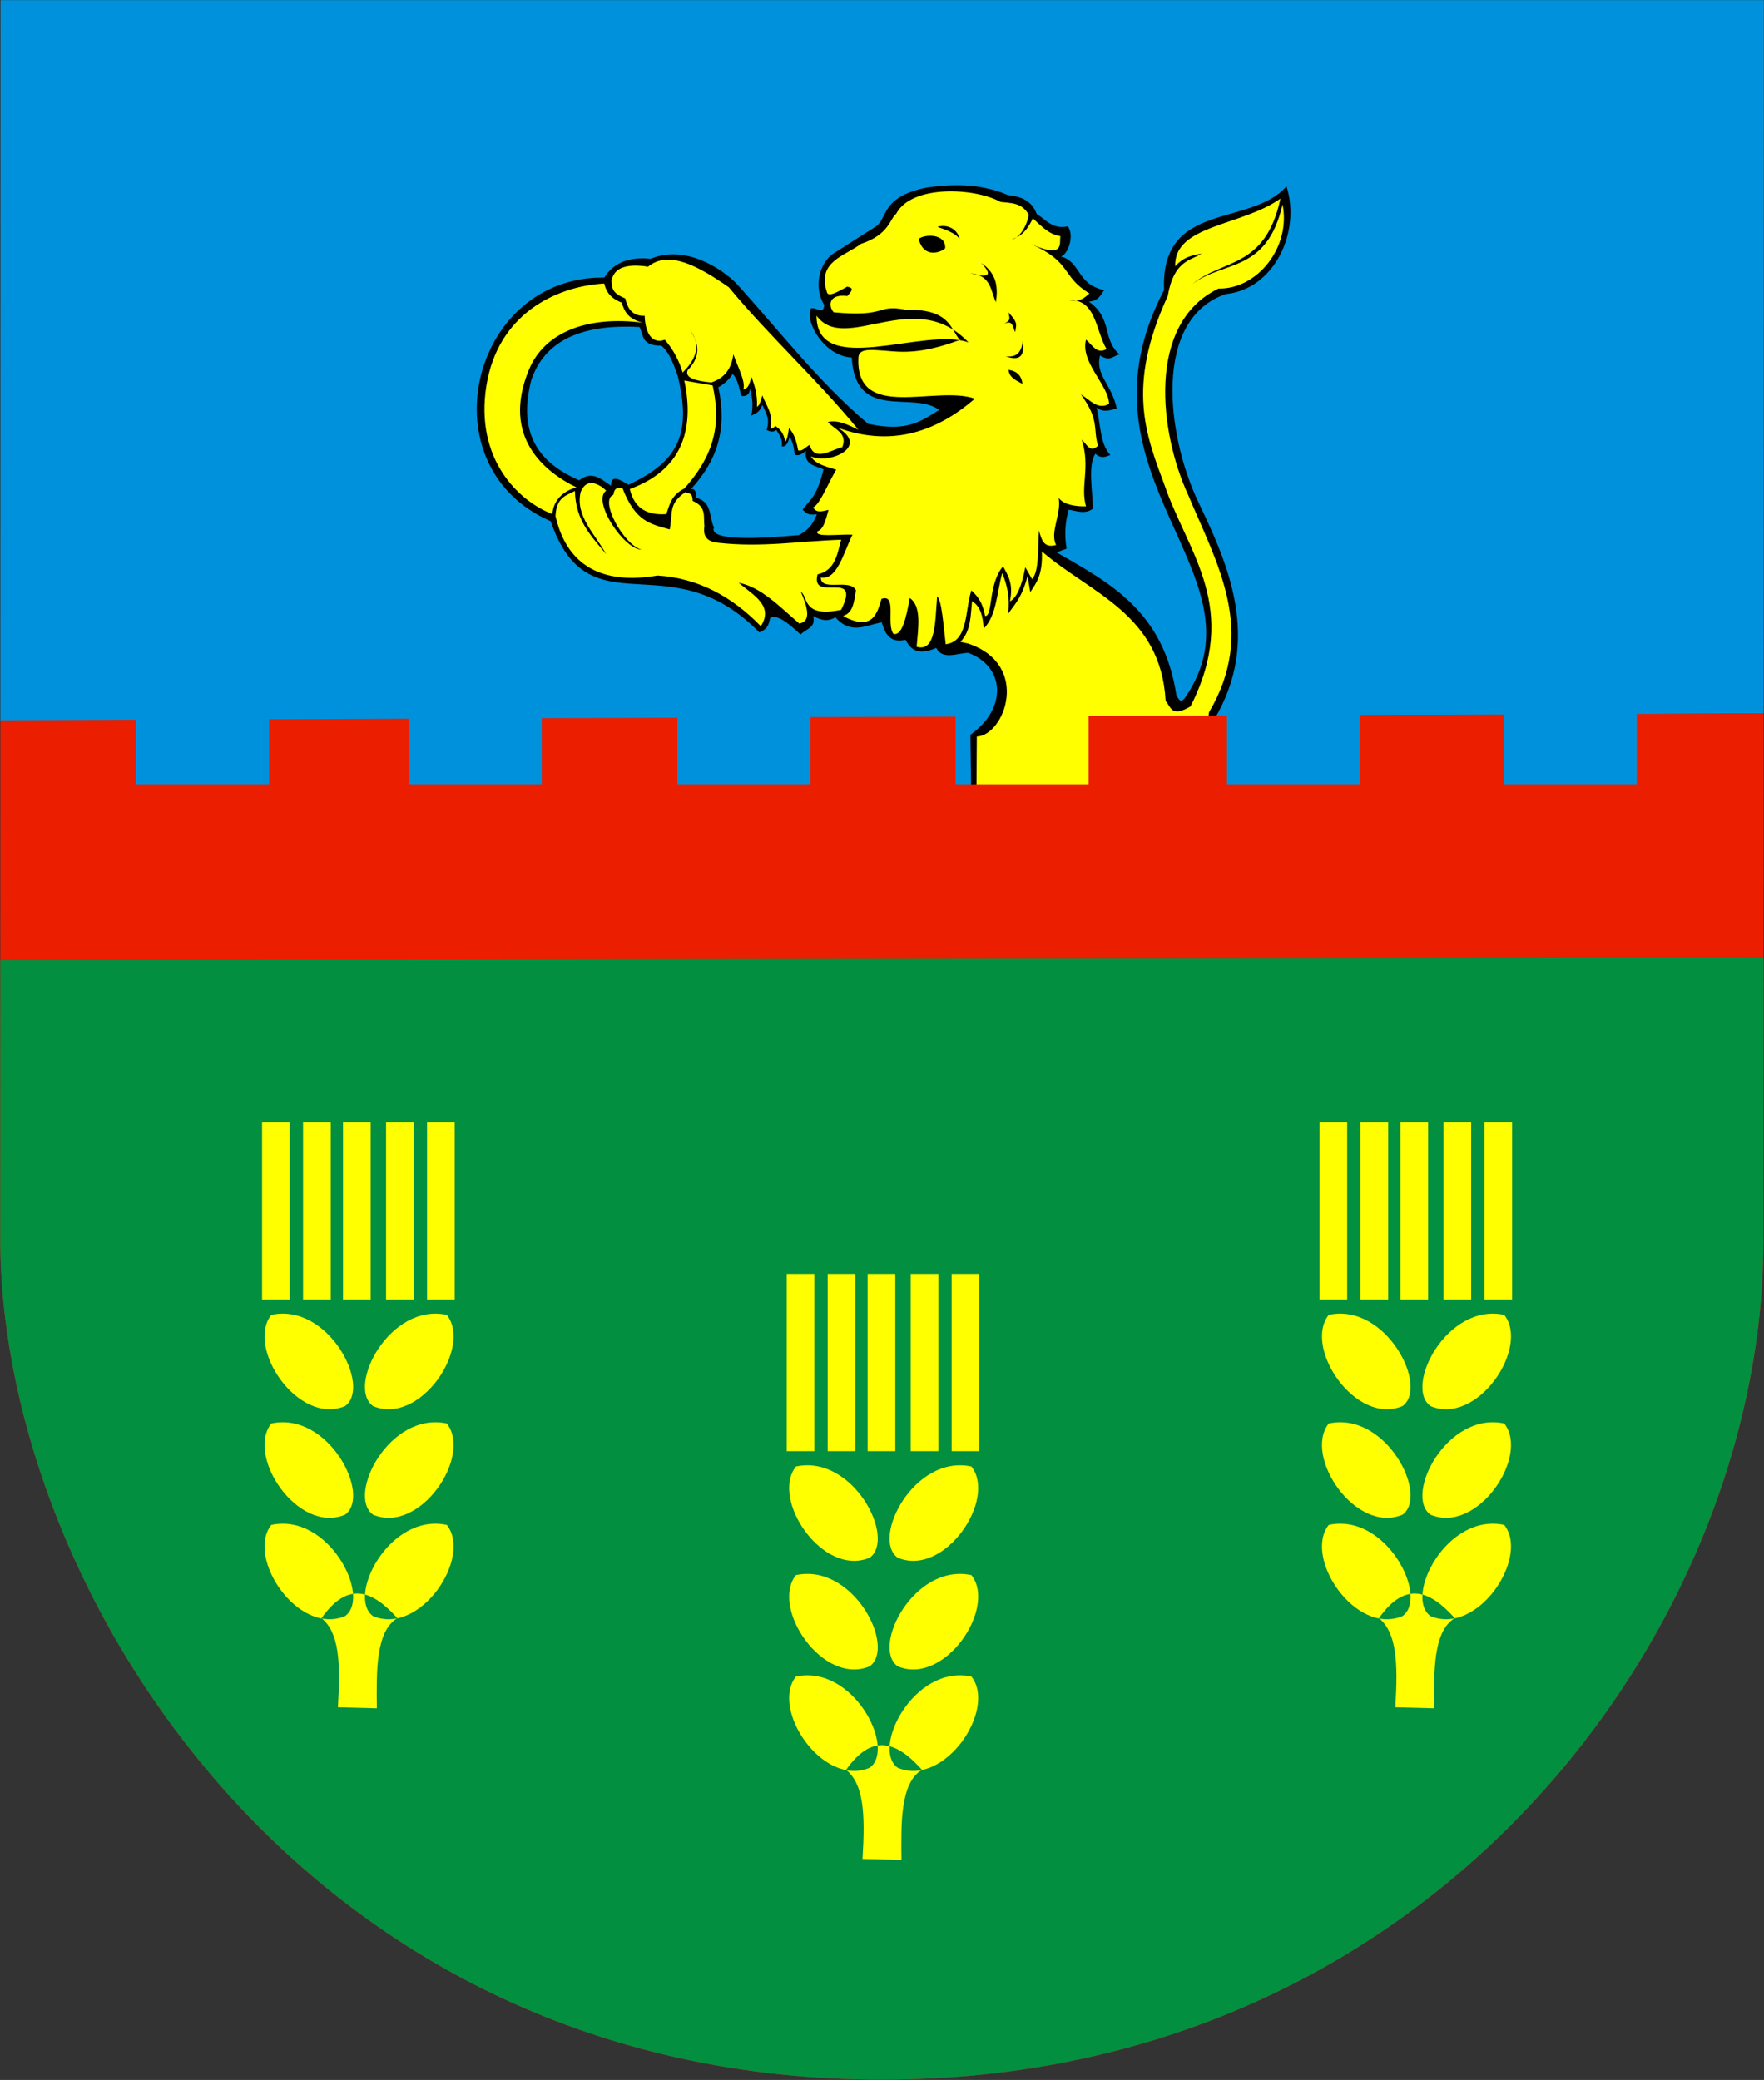
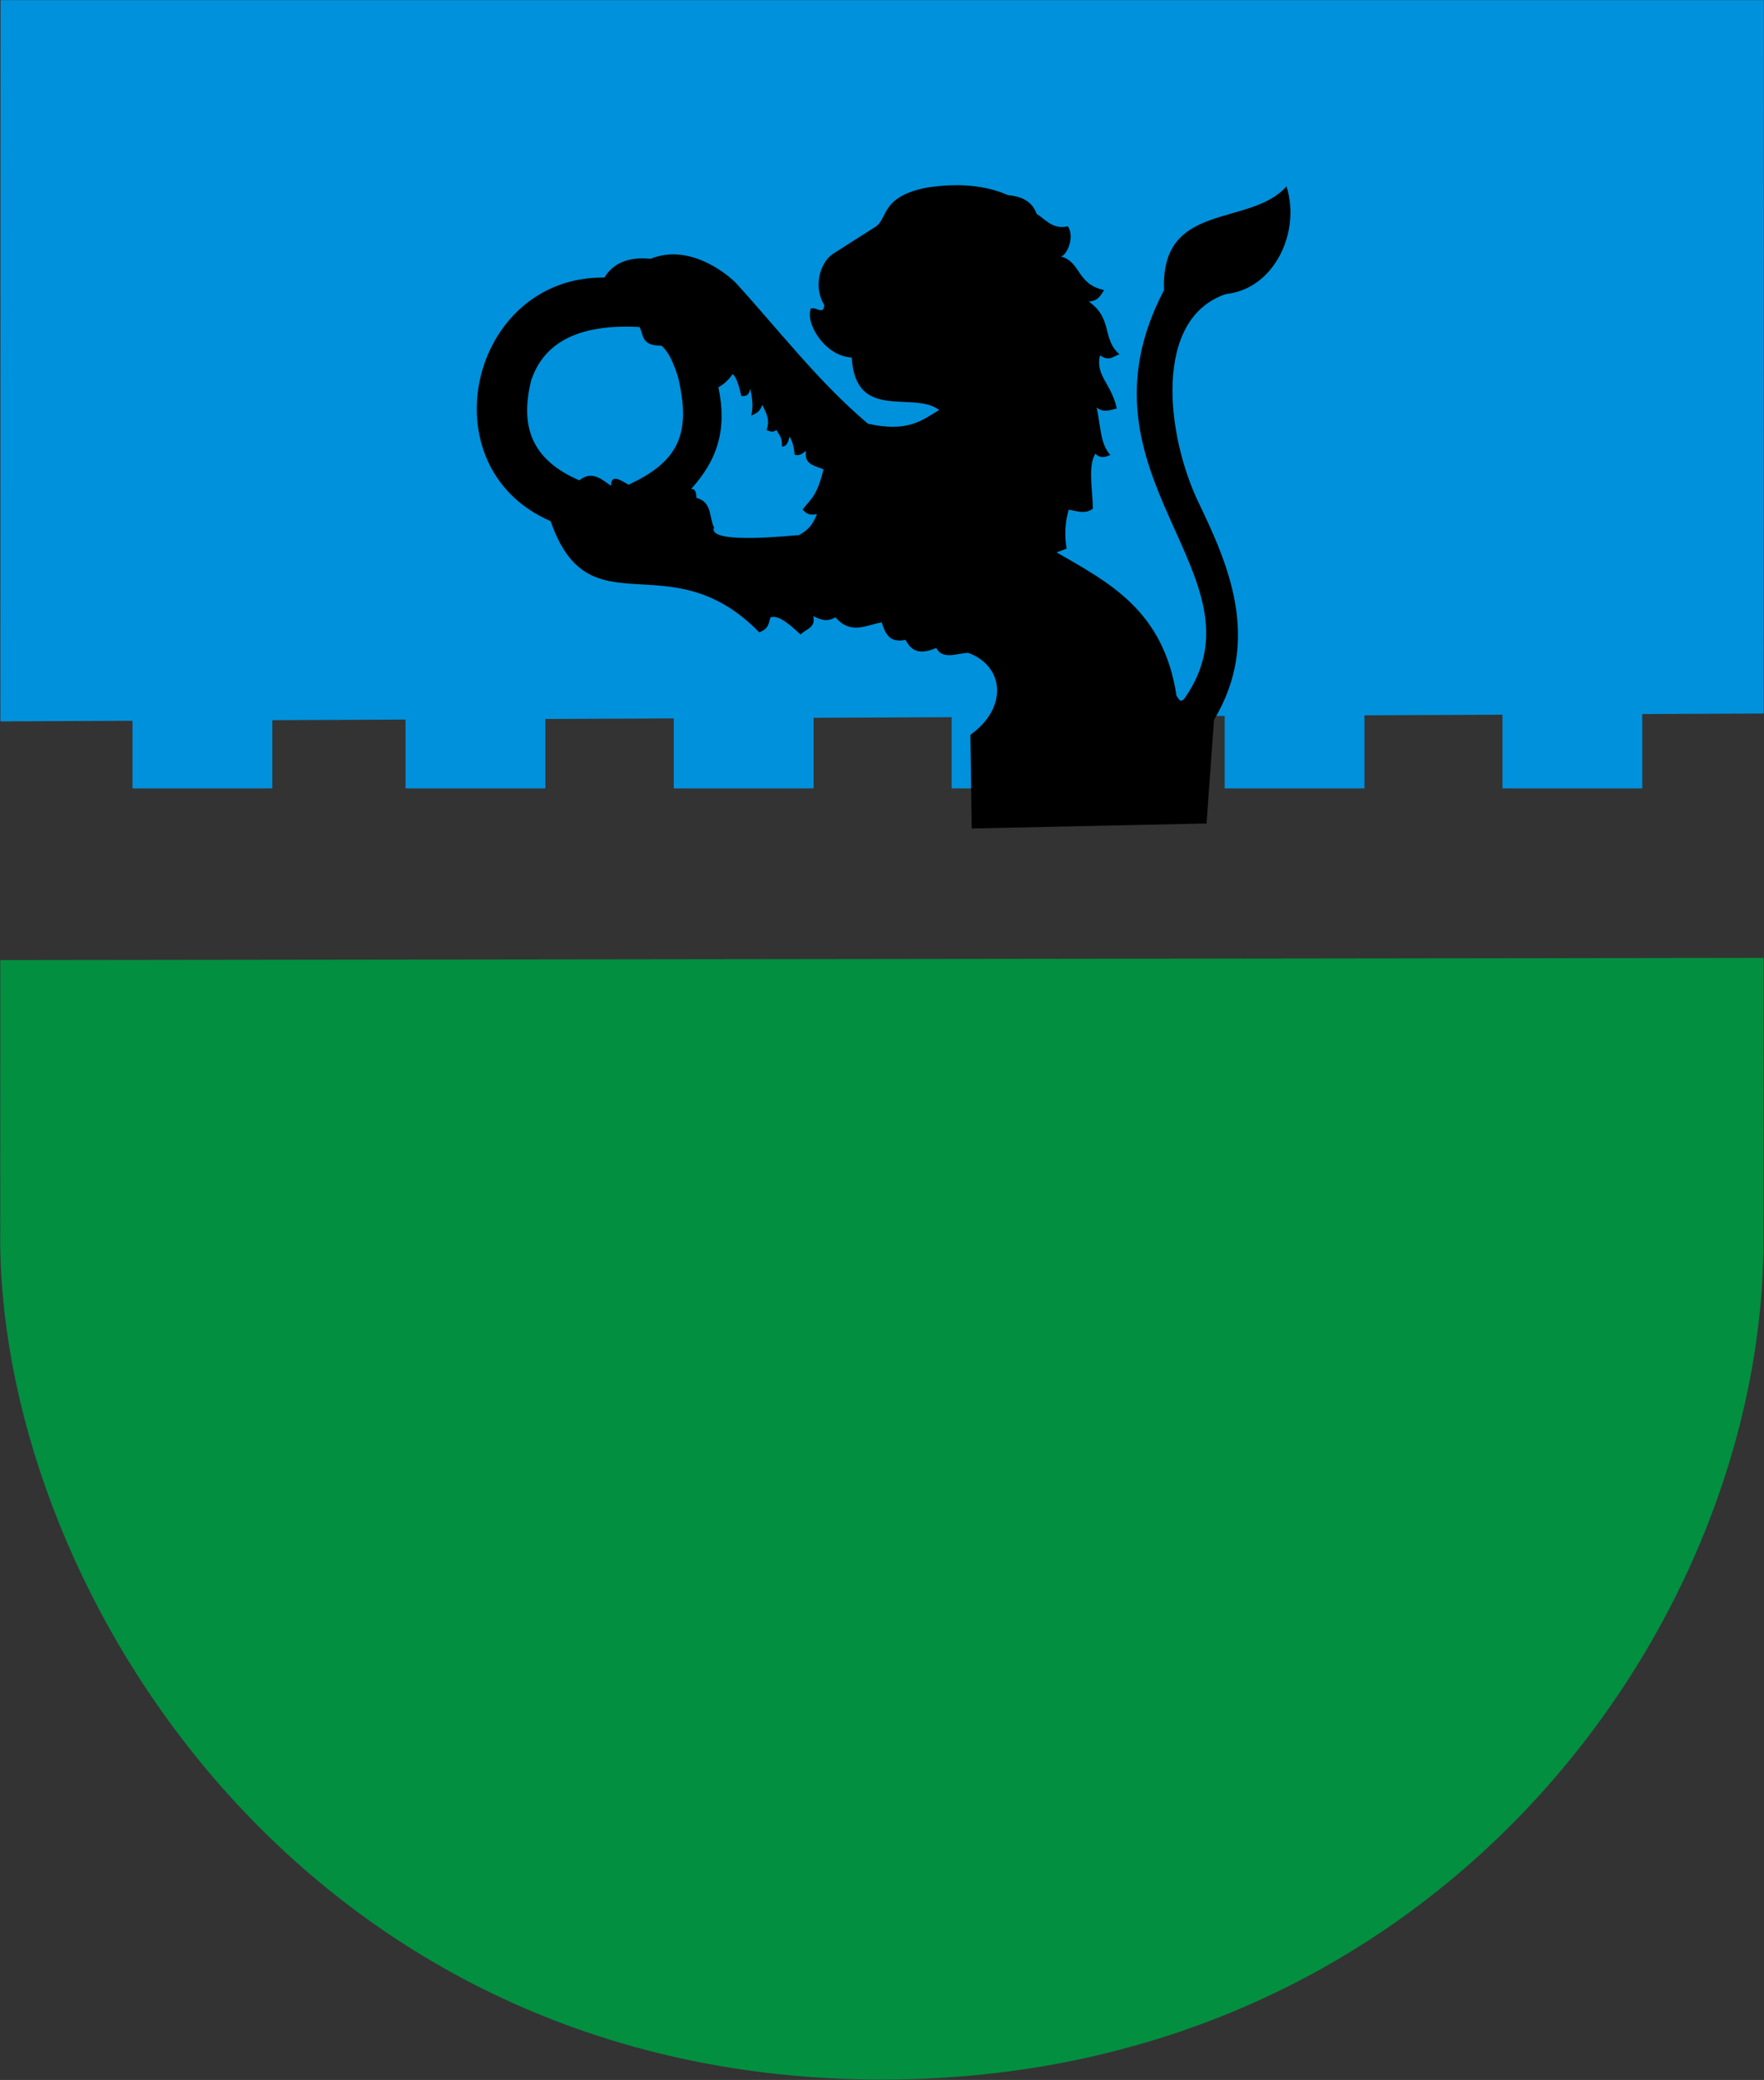
<svg xmlns="http://www.w3.org/2000/svg" xmlns:ns1="http://sodipodi.sourceforge.net/DTD/sodipodi-0.dtd" xmlns:ns2="http://www.inkscape.org/namespaces/inkscape" id="svg2" ns1:version="0.32" ns2:version="0.46" width="744.626" height="878.04" version="1.0" ns1:docname="POL_gmina_Radzanowo_COA.svg" ns2:output_extension="org.inkscape.output.svg.inkscape">
  <rect width="100%" height="100%" fill="#333333" stroke="none" />
  <defs id="defs5">
    <ns2:perspective ns1:type="inkscape:persp3d" ns2:vp_x="0 : 526.18109 : 1" ns2:vp_y="0 : 1000 : 0" ns2:vp_z="744.09448 : 526.18109 : 1" ns2:persp3d-origin="372.04724 : 350.78739 : 1" id="perspective9" />
    <ns2:perspective id="perspective2514" ns2:persp3d-origin="372.04724 : 350.78739 : 1" ns2:vp_z="744.09448 : 526.18109 : 1" ns2:vp_y="0 : 1000 : 0" ns2:vp_x="0 : 526.18109 : 1" ns1:type="inkscape:persp3d" />
  </defs>
  <ns1:namedview ns2:window-height="850" ns2:window-width="1440" ns2:pageshadow="2" ns2:pageopacity="0.0" guidetolerance="10.0" gridtolerance="10.0" objecttolerance="10.0" borderopacity="1.0" bordercolor="#666666" pagecolor="#ffffff" id="base" showgrid="false" ns2:zoom="0.72501382" ns2:cx="486.46499" ns2:cy="445.7759" ns2:window-x="-8" ns2:window-y="-8" ns2:current-layer="svg2" showguides="true" ns2:guide-bbox="true" />
  <g id="g3438" transform="matrix(1.011,0,0,1.011,425.075,268.326)">
    <path id="path2506" d="M -420.219,-265.344 L -420.281,35.812 L -365.125,35.562 L -365.125,63.781 L -306.75,63.781 L -306.75,35.312 L -251.125,35.062 L -251.125,63.781 L -192.75,63.781 L -192.75,34.812 L -139.125,34.562 L -139.125,63.781 L -80.75,63.781 L -80.75,34.312 L -23.125,34.062 L -23.125,63.781 L 35.25,63.781 L 35.25,33.781 L 90.875,33.531 L 90.875,63.781 L 149.25,63.781 L 149.25,33.281 L 206.875,33.031 L 206.875,63.781 L 265.25,63.781 L 265.25,32.75 L 315.906,32.531 L 316,-265.344 L -420.219,-265.344 z" style="fill:#0091dc;fill-opacity:1;fill-rule:nonzero;stroke:none;stroke-width:3.543;stroke-linecap:round;stroke-linejoin:round;stroke-miterlimit:4;stroke-dasharray:none;stroke-dashoffset:0;stroke-opacity:1" />
    <g transform="translate(-805.027,2.493)" style="stroke:none" id="g3404">
      <path id="path3355" style="fill:#000000;fill-opacity:1;fill-rule:evenodd;stroke:none;stroke-width:1px;stroke-linecap:butt;stroke-linejoin:miter;stroke-opacity:1" d="M 614.482,-50.289 C 562.201,-72.91 580.85,-152.644 636.912,-152.007 C 640.612,-158.032 646.949,-160.761 656.212,-159.832 C 671.195,-166.005 686.254,-155.232 691.683,-149.921 C 709.839,-129.997 726.332,-108.412 746.976,-90.976 C 763.472,-87.245 769.616,-92.387 776.709,-96.714 C 765.83,-104.923 741.769,-91.581 740.195,-118.623 C 729.004,-119.103 720.589,-133.059 723.183,-139.152 C 725.715,-139.661 728.361,-136.28 728.719,-140.531 C 724.14,-147.982 726.715,-158.004 732.37,-161.918 L 749.584,-172.873 C 755.668,-176.168 751.587,-185.602 771.493,-189.565 C 784.96,-191.614 796.2,-190.482 805.399,-186.435 C 810.964,-185.914 815.475,-183.988 817.396,-178.61 C 821.302,-176.099 824.274,-171.955 830.437,-173.394 C 833.418,-169.116 830.147,-161.35 827.543,-160.811 C 835.963,-158.55 834.073,-149.181 845.565,-146.791 C 843.323,-143.019 842.35,-142.409 839.212,-141.932 C 849.283,-134.942 844.585,-126.34 852.017,-119.93 C 849.373,-119.331 848.166,-116.771 843.871,-119.473 C 841.772,-111.188 848.73,-107.592 850.845,-97.336 C 847.889,-96.623 845.391,-95.444 842.435,-97.758 C 844.106,-90.957 843.792,-82.568 848.173,-77.936 C 846.086,-76.99 844,-76.397 841.913,-78.457 C 838.681,-73.21 840.817,-63.489 840.87,-55.505 C 837.74,-53.007 833.924,-54.604 830.795,-55.084 C 829.391,-50.216 828.885,-44.899 829.916,-38.813 L 825.743,-37.248 C 847.694,-24.578 870.448,-13.025 875.819,22.739 C 876.797,23.752 877.357,26.226 879.471,23.261 C 914.57,-27.849 829.74,-68.774 870.603,-146.791 C 869.025,-184.144 906.64,-172.929 921.723,-190.086 C 927.814,-171.05 916.607,-147.165 896.456,-145.126 C 865.918,-134.877 871.456,-86.366 884.996,-58.095 C 897.099,-32.825 911.611,-0.882 891.468,32.65 L 888.338,75.946 L 790.272,78.032 L 789.75,38.91 C 805.535,27.677 803.942,10.164 788.771,4.682 C 783.876,4.974 778.043,7.662 775.502,2.66 C 767.724,5.941 764.899,3.345 762.625,-0.734 C 755.806,0.737 754.158,-3.537 752.714,-8.037 C 746.281,-6.899 739.847,-2.724 733.414,-10.123 C 729.936,-8.242 727.602,-8.882 724.124,-10.645 C 725.245,-5.702 721.338,-5.484 718.837,-2.956 C 712.355,-9.084 708.918,-10.967 706.289,-10.123 C 705.45,-7.916 705.845,-5.503 701.594,-3.864 C 663.819,-42.514 630.654,-3.496 614.482,-50.289 z M 651.595,-131.351 C 625.715,-132.769 611.485,-124.592 606.327,-108.945 C 601.798,-90.494 605.937,-76.174 626.446,-67.334 C 631.699,-71.566 635.628,-67.858 639.707,-65.048 C 639.691,-70.108 643.497,-67.527 647.023,-65.505 C 667.953,-75.212 673.358,-86.842 667.599,-110.774 C 665.553,-116.807 663.83,-120.894 660.741,-123.577 C 652.218,-123.432 653.361,-128.118 651.595,-131.351 z M 684.518,-106.201 C 686.977,-107.553 688.932,-109.408 690.462,-111.688 C 692.31,-110.21 693.171,-106.265 694.12,-102.543 C 695.837,-102.45 697.433,-102.638 697.779,-105.744 C 698.586,-102.097 699.255,-98.416 698.236,-94.313 C 699.986,-95.272 701.941,-95.719 702.808,-98.885 C 704.337,-95.773 706.242,-92.823 704.637,-88.368 C 705.883,-87.863 707.061,-87.09 708.753,-88.368 C 709.781,-86.436 711.307,-85.169 711.039,-81.509 C 712.582,-81.214 713.626,-82.668 714.24,-85.625 C 715.522,-83.357 715.992,-81.611 716.395,-78.025 C 718.26,-77.39 719.69,-78.494 721.099,-79.68 C 720.186,-73.737 724.956,-73.477 728.415,-71.907 C 725.575,-60.29 722.944,-59.567 719.684,-55.097 C 721.176,-53.806 721.491,-52.659 725.671,-53.159 C 724.327,-50.1 723.039,-47.034 718.072,-44.428 C 718.204,-44.691 679.561,-40.066 682.689,-47.672 C 680.558,-51.955 682.034,-58.206 675.373,-60.018 C 675.251,-62.038 675.031,-63.935 673.087,-63.676 C 684.509,-76.166 688.142,-89.165 684.518,-106.201 z" ns1:nodetypes="cccccccccccccccccccccccccccccccccscccccccccccccccccccccccccccccccccccccccccc" />
      <path style="fill:none;fill-opacity:0.75;fill-rule:evenodd;stroke:none;stroke-width:1px;stroke-linecap:butt;stroke-linejoin:miter;stroke-opacity:1" d="M 645.687,-143.249 C 658.187,-155.546 677.54,-150.401 681.189,-144.198" id="path3374" ns1:nodetypes="cc" />
-       <path style="fill:none;fill-opacity:0.75;fill-rule:evenodd;stroke:none;stroke-width:1px;stroke-linecap:butt;stroke-linejoin:miter;stroke-opacity:1" d="M 653.953,-136.338 C 656.418,-146.655 675.937,-141.217 681.596,-135.932" id="path3376" ns1:nodetypes="cc" />
-       <path style="fill:none;fill-opacity:0.75;fill-rule:evenodd;stroke:none;stroke-width:1px;stroke-linecap:butt;stroke-linejoin:miter;stroke-opacity:1" d="M 662.083,-125.904 C 664.624,-133.155 668.878,-130.529 672.788,-129.563" id="path3378" ns1:nodetypes="cc" />
-       <path id="path3362" style="fill:#ffff00;fill-opacity:1;fill-rule:evenodd;stroke:none;stroke-width:1px;stroke-linecap:butt;stroke-linejoin:miter;stroke-opacity:1" d="M 636.849,-149.521 C 637.647,-146.399 639.132,-143.475 644.132,-141.554 C 645.273,-138.141 646.526,-134.765 653.009,-133.133 C 630.411,-136.106 612.064,-129.541 605.439,-113.558 C 593.775,-85.419 611.989,-70.869 625.241,-64.395 C 618.029,-62.399 615.436,-57.313 615.226,-53.242 C 600.939,-58.703 582.739,-76.424 587.685,-106.958 C 592.469,-136.486 616.202,-148.279 636.849,-149.521 z M 670.307,-109.006 L 682.143,-106.958 C 684.962,-93.785 684.902,-80.115 670.307,-63.94 C 664.692,-61.001 664.165,-57.111 662.796,-53.242 C 653.87,-52.569 649.194,-56.5 647.547,-63.712 C 669.008,-71.468 674.743,-88.104 670.307,-109.006 z M 670.744,-62.412 C 671.93,-61.67 673.737,-62.582 673.766,-58.755 C 679.811,-56.2 678.159,-51.995 678.695,-48.26 C 677.915,-43.239 680.56,-41.644 684.42,-41.263 C 702.652,-39.186 718.656,-42.003 735.783,-42.535 C 734.135,-36.424 733.279,-29.691 725.924,-28.064 C 722.876,-15.833 744.558,-30.69 735.783,-13.275 C 719.578,-9.86 722.102,-18.618 718.927,-20.908 C 721.807,-14.177 723.381,-8.409 718.291,-7.551 C 710.138,-14.543 702.356,-22.805 693.007,-24.566 C 699.171,-19.375 707.783,-14.86 702.23,-6.437 C 690.091,-18.95 675.938,-26.519 659.136,-27.587 C 627.992,-22.265 619.43,-39.843 616.519,-52.394 C 616.855,-60.331 621.053,-61.026 624.629,-62.889 C 624.879,-50.287 631.725,-43.808 637.668,-36.492 C 633.071,-44.9 624.68,-52.464 627.014,-62.412 C 629.986,-69.757 636.274,-64.403 637.668,-63.048 C 631.611,-58.586 645.219,-38.336 652.457,-38.4 C 645.127,-40.194 634.623,-59.064 640.69,-61.299 C 641.017,-64.09 642.488,-64.594 644.506,-64.003 C 650.01,-49.991 656.008,-49.189 664.224,-46.828 C 665.576,-53.952 663.573,-57.479 670.744,-62.412 z M 639.894,-150.827 C 640.599,-153.437 642.315,-158.522 655.16,-156.552 C 663.804,-163.545 676.04,-156.889 688.872,-147.965 C 705.614,-127.714 726.333,-108.869 742.939,-88.492 C 738.789,-90.411 734.68,-92.72 730.218,-91.672 C 733.003,-88.592 738.632,-87.056 736.26,-81.177 C 731.118,-79.86 724.723,-75.035 722.585,-82.131 C 720.994,-81.268 719.404,-79.183 717.814,-79.905 C 717.166,-83.672 716.101,-86.977 713.998,-89.128 C 713.655,-86.891 713.377,-84.542 712.407,-83.403 C 711.846,-87.262 710.112,-88.777 708.273,-90.082 C 707.716,-89.313 707.108,-88.822 706.243,-88.979 C 707.621,-94.839 704.642,-98.294 702.866,-102.803 C 702.25,-101.037 701.999,-98.759 700.64,-98.033 C 700.896,-103.61 699.563,-106.89 698.414,-110.436 C 697.545,-108.381 697.297,-105.518 694.925,-105.417 C 696.041,-108.484 692.481,-114.968 690.781,-119.977 C 690.007,-113.754 686.866,-109.899 681.558,-108.21 C 674.779,-108.815 670.444,-110.183 671.698,-113.299 C 677.681,-119.514 676.167,-124.939 672.653,-130.155 C 678.315,-122.87 673.767,-116.457 669.613,-112.344 C 668.134,-117.352 665.587,-122.151 662.157,-126.02 C 656.036,-123.866 653.903,-130.236 653.758,-136.051 C 649.625,-135.877 646.782,-137.909 645.672,-143.277 C 640.534,-145.404 640.008,-147.193 639.894,-150.827 z M 785.585,0.113 C 790.153,-4.713 789.772,-10.953 790.444,-16.892 C 794.251,-14.523 794.98,-10.101 795.303,-5.408 C 800.681,-10.803 800.819,-20.565 803.033,-28.598 C 805.101,-23.685 806.325,-18.265 805.462,-11.592 C 808.322,-15.664 811.33,-18.409 813.634,-27.494 L 814.738,-20.647 C 817.197,-24.468 819.977,-27.585 819.597,-37.653 C 839.954,-20.041 869.258,-11.639 871.277,24.849 C 873.505,27.041 873.408,31.982 881.657,27.058 C 902.566,-14.222 880.491,-37.08 870.835,-65.26 C 863.137,-86.065 854.645,-106.33 872.16,-144.326 C 874.676,-159.165 881.754,-159.077 886.295,-161.995 C 882.614,-161.311 878.933,-160.808 875.252,-156.694 C 874.683,-174.039 902.977,-173.409 919.203,-184.964 C 912.841,-155.478 894.913,-159.879 882.32,-149.185 C 895.252,-159.273 913.422,-153.644 920.086,-182.534 C 923.69,-164.652 909.47,-147.068 893.363,-147.418 C 862.935,-132.75 868.92,-86.81 880.553,-61.505 C 892.65,-32.62 909.524,-4.488 889.387,29.487 L 883.645,71.008 L 792.211,72.113 L 792.431,39.647 C 804.054,39.181 815.151,9.531 788.677,0.776 L 785.585,0.113 z M 725.507,-136.076 C 725.513,-109.653 770.785,-131.636 788.948,-124.91 C 766.52,-148.723 737.43,-119.798 725.507,-136.076 z M 738.367,-144.292 C 741.725,-147.841 739.639,-147.76 738.367,-148.222 C 734.349,-146.016 730.155,-143.583 729.794,-146.078 C 725.736,-158.761 737.193,-160.864 744.082,-166.083 C 756.003,-169.924 756.283,-176.969 758.728,-178.585 C 765.09,-190.894 791.706,-189.524 802.309,-183.586 C 806.653,-183.046 811.293,-183.39 814.097,-178.228 C 813.312,-173.426 810.327,-168.551 806.952,-167.869 C 809.331,-169.045 812.427,-169.476 815.819,-176.736 C 819.493,-173.357 822.566,-169.991 827.314,-169.298 C 826.841,-166.123 829.152,-159.706 814.811,-166.083 C 832.328,-158.46 827.492,-152.606 839.459,-145.364 C 837.415,-143.598 835.537,-141.666 830.886,-142.506 C 842.227,-143.273 842.064,-129.617 846.603,-122.145 C 842.534,-119.82 840.613,-123.939 838.03,-126.074 C 835.559,-116.586 847.33,-107.329 847.675,-99.283 C 842.937,-96.549 839.635,-100.994 835.887,-103.212 C 843.817,-92.369 840.859,-88.784 843.031,-81.779 C 839.53,-78.482 838.278,-82.684 836.244,-84.28 C 839.934,-72.732 835.568,-64.937 838.013,-56.48 C 834.215,-56.387 828.84,-56.969 826.599,-59.989 C 827.851,-53.239 822.792,-45.635 825.528,-40.342 C 820.324,-38.838 819.397,-42.681 818.383,-46.415 C 817.843,-38.968 818.525,-29.566 815.526,-26.054 L 812.668,-31.055 C 811.276,-23.538 809.242,-18.373 806.238,-16.766 C 807.818,-24.181 805.441,-27.638 803.38,-31.412 C 797.054,-24.039 799.225,-10.412 795.879,-10.693 C 794.688,-17.124 792.398,-19.156 790.163,-21.41 C 787.421,-13.019 788.95,-0.051 779.447,1.095 C 778.461,-6.803 777.86,-17.011 775.874,-18.909 C 774.975,-8.387 775.398,4.496 767.301,2.166 C 767.984,-5.959 769.448,-14.723 764.444,-18.195 C 762.94,-9.969 761.274,-2.433 757.656,-3.192 C 754.454,-7.285 759.26,-20.165 752.627,-17.838 C 750.915,-12.18 749.089,-3.899 736.581,-10.693 C 740.976,-12.034 741.167,-16.978 741.956,-21.41 C 739.482,-26.58 727.346,-20.631 727.293,-26.768 C 734.087,-25.512 736.713,-36.924 740.51,-44.629 C 735.162,-44.939 724.538,-43.364 725.864,-46.058 C 728.521,-46.817 729.4,-51.131 730.508,-54.988 C 728.081,-54.496 725.475,-53.464 724.078,-56.06 C 726.824,-57.076 730.494,-66.416 733.723,-71.777 C 729.122,-73.096 724.606,-74.457 723.162,-77.355 C 730.374,-73.86 747.949,-81.115 734.437,-89.281 C 755.433,-81.664 774.36,-86.462 791.592,-101.426 C 775.385,-107.245 741.419,-91.538 743.011,-118.93 C 743.455,-122.755 749.369,-121.719 754.441,-121.431 C 761.044,-120.84 769.312,-119.962 785.335,-125.965 C 781.396,-130.294 781.52,-138.986 762.767,-138.548 C 750.347,-140.99 755.356,-135.336 732.651,-137.505 C 730.307,-140.202 730.513,-145.296 738.367,-144.292 z M 768.136,-168.117 C 770.548,-159.01 778.735,-163.28 779.228,-164.285 C 779.492,-170.601 770.407,-170.09 768.136,-168.117 z M 776.001,-173.159 C 779.217,-174.245 784.073,-173.013 785.278,-168.117 C 783.542,-170.476 779.851,-171.857 776.001,-173.159 z M 794.353,-158.034 C 800.909,-153.562 801.298,-147.768 800.402,-141.699 C 798.158,-146.544 798.452,-152.95 789.714,-153.799 C 799.526,-151.243 797.81,-154.221 794.353,-158.034 z M 805.646,-137.464 C 809.922,-132.835 808.801,-132.29 808.469,-129.196 C 807.176,-131.684 807.609,-134.435 803.629,-132.624 C 806.834,-134.272 806.108,-134.768 805.646,-137.464 z M 811.696,-125.768 C 812.134,-120.94 811.92,-116.56 804.436,-119.113 C 809.752,-118.435 811.174,-121.651 811.696,-125.768 z M 805.646,-113.466 C 806.104,-110.015 808.971,-109.012 811.494,-107.618 C 811.096,-110.937 809.361,-112.939 805.646,-113.466 z" />
    </g>
-     <path ns1:nodetypes="cccccccccccccccccccccccccccccsccc" id="path3405" d="M 315.906,32.531 L 262.938,32.719 L 262.938,62.062 L 207.438,62.062 L 207.438,32.938 L 147.344,33.156 L 147.344,62.062 L 91.844,62.062 L 91.844,33.375 L 34.062,33.594 L 34.062,62.062 L -21.469,62.062 L -21.469,33.812 L -82.125,34.031 L -82.125,62.062 L -137.625,62.062 L -137.625,34.281 L -194.281,34.469 L -194.281,62.062 L -249.781,62.062 L -249.781,34.688 L -308.125,34.906 L -308.125,62.062 L -363.656,62.062 L -363.656,35.125 L -420.281,35.344 L -420.312,133.5 L -420.344,254.375 L -420.344,254.781 C -418.571,400.343 -292.046,602.946 -52.125,602.938 C 178.506,602.929 314.881,414.943 315.844,254.375 L 315.875,134.562 L 315.906,32.531 z" style="fill:#eb1e00;fill-opacity:1;fill-rule:nonzero;stroke:none;stroke-width:3.543;stroke-linecap:round;stroke-linejoin:round;stroke-miterlimit:4;stroke-dasharray:none;stroke-dashoffset:0;stroke-opacity:1" />
    <path ns1:nodetypes="ccssccc" id="path3293" d="M -420.317,135.488 L -420.351,254.37 L -420.346,254.784 C -418.573,400.346 -292.033,602.942 -52.112,602.933 C 178.519,602.924 314.87,414.938 315.833,254.37 L 315.874,134.557 L -420.317,135.488 z" style="fill:#028f40;fill-opacity:1;fill-rule:nonzero;stroke:none;stroke-width:3.543;stroke-linecap:round;stroke-linejoin:round;stroke-miterlimit:4;stroke-dasharray:none;stroke-dashoffset:0;stroke-opacity:1" />
-     <path d="M -307.173,283.627 C -317.889,297.239 -296.029,329.969 -276.37,321.703 C -265.228,313.68 -283.224,278.46 -307.173,283.627 z M -233.888,283.627 C -223.172,297.239 -245.032,329.969 -264.691,321.703 C -275.833,313.68 -257.838,278.46 -233.888,283.627 z M -307.173,328.976 C -317.889,342.588 -296.029,375.317 -276.37,367.051 C -265.228,359.029 -283.224,323.808 -307.173,328.976 z M -233.888,328.976 C -223.172,342.588 -245.032,375.317 -264.691,367.051 C -275.833,359.029 -257.838,323.808 -233.888,328.976 z M -286.21,410.261 C -274.993,394.316 -264.635,398.998 -254.551,410.261 C -263.758,415.798 -263.241,433.12 -263.108,447.909 L -279.365,447.481 C -278.197,428.604 -278.829,416.32 -286.21,410.261 z M -307.173,371.329 C -317.889,384.942 -296.029,417.671 -276.37,409.405 C -265.228,401.383 -283.224,366.162 -307.173,371.329 z M -233.888,371.329 C -223.172,384.942 -245.032,417.671 -264.691,409.405 C -275.833,401.383 -257.838,366.162 -233.888,371.329 z M -311.023,203.197 L -299.472,203.197 L -299.472,277.21 L -311.023,277.21 L -311.023,203.197 z M -293.911,203.197 L -282.36,203.197 L -282.36,277.21 L -293.911,277.21 L -293.911,203.197 z M -277.226,203.197 L -265.675,203.197 L -265.675,277.21 L -277.226,277.21 L -277.226,203.197 z M -259.257,203.197 L -247.706,203.197 L -247.706,277.21 L -259.257,277.21 L -259.257,203.197 z M -242.145,203.197 L -230.594,203.197 L -230.594,277.21 L -242.145,277.21 L -242.145,203.197 z M -88.13,346.944 C -98.846,360.556 -76.986,393.286 -57.328,385.02 C -46.186,376.997 -64.181,341.777 -88.13,346.944 z M -14.845,346.944 C -4.13,360.556 -25.99,393.286 -45.648,385.02 C -56.79,376.997 -38.795,341.777 -14.845,346.944 z M -88.13,392.293 C -98.846,405.905 -76.986,438.634 -57.328,430.368 C -46.186,422.346 -64.181,387.125 -88.13,392.293 z M -14.845,392.293 C -4.13,405.905 -25.99,438.634 -45.648,430.368 C -56.79,422.346 -38.795,387.125 -14.845,392.293 z M -67.167,473.578 C -55.95,457.633 -45.592,462.315 -35.509,473.578 C -44.716,479.115 -44.199,496.437 -44.065,511.226 L -60.322,510.798 C -59.155,491.921 -59.786,479.637 -67.167,473.578 z M -88.13,434.646 C -98.846,448.259 -76.986,480.988 -57.328,472.722 C -46.186,464.7 -64.181,429.479 -88.13,434.646 z M -14.845,434.646 C -4.13,448.259 -25.99,480.988 -45.648,472.722 C -56.79,464.7 -38.795,429.479 -14.845,434.646 z M -91.981,266.514 L -80.43,266.514 L -80.43,340.527 L -91.981,340.527 L -91.981,266.514 z M -74.868,266.514 L -63.317,266.514 L -63.317,340.527 L -74.868,340.527 L -74.868,266.514 z M -58.183,266.514 L -46.632,266.514 L -46.632,340.527 L -58.183,340.527 L -58.183,266.514 z M -40.215,266.514 L -28.664,266.514 L -28.664,340.527 L -40.215,340.527 L -40.215,266.514 z M -23.102,266.514 L -11.551,266.514 L -11.551,340.527 L -23.102,340.527 L -23.102,266.514 z M 134.335,283.627 C 123.619,297.239 145.479,329.969 165.138,321.703 C 176.279,313.68 158.284,278.46 134.335,283.627 z M 207.62,283.627 C 218.335,297.239 196.476,329.969 176.817,321.703 C 165.675,313.68 183.67,278.46 207.62,283.627 z M 134.335,328.976 C 123.619,342.588 145.479,375.317 165.138,367.051 C 176.279,359.029 158.284,323.808 134.335,328.976 z M 207.62,328.976 C 218.335,342.588 196.476,375.317 176.817,367.051 C 165.675,359.029 183.67,323.808 207.62,328.976 z M 155.298,410.261 C 166.515,394.316 176.873,398.998 186.956,410.261 C 177.749,415.798 178.267,433.12 178.4,447.909 L 162.143,447.481 C 163.31,428.604 162.679,416.32 155.298,410.261 z M 134.335,371.329 C 123.619,384.942 145.479,417.671 165.138,409.405 C 176.279,401.383 158.284,366.162 134.335,371.329 z M 207.62,371.329 C 218.335,384.942 196.476,417.671 176.817,409.405 C 165.675,401.383 183.67,366.162 207.62,371.329 z M 130.484,203.197 L 142.035,203.197 L 142.035,277.21 L 130.484,277.21 L 130.484,203.197 z M 147.597,203.197 L 159.148,203.197 L 159.148,277.21 L 147.597,277.21 L 147.597,203.197 z M 164.282,203.197 L 175.833,203.197 L 175.833,277.21 L 164.282,277.21 L 164.282,203.197 z M 182.25,203.197 L 193.801,203.197 L 193.801,277.21 L 182.25,277.21 L 182.25,203.197 z M 199.363,203.197 L 210.914,203.197 L 210.914,277.21 L 199.363,277.21 L 199.363,203.197 z" style="fill:#ffff00;fill-opacity:1;fill-rule:evenodd;stroke:none;stroke-width:1px;stroke-linecap:butt;stroke-linejoin:miter;stroke-opacity:1" id="path3300" />
  </g>
</svg>